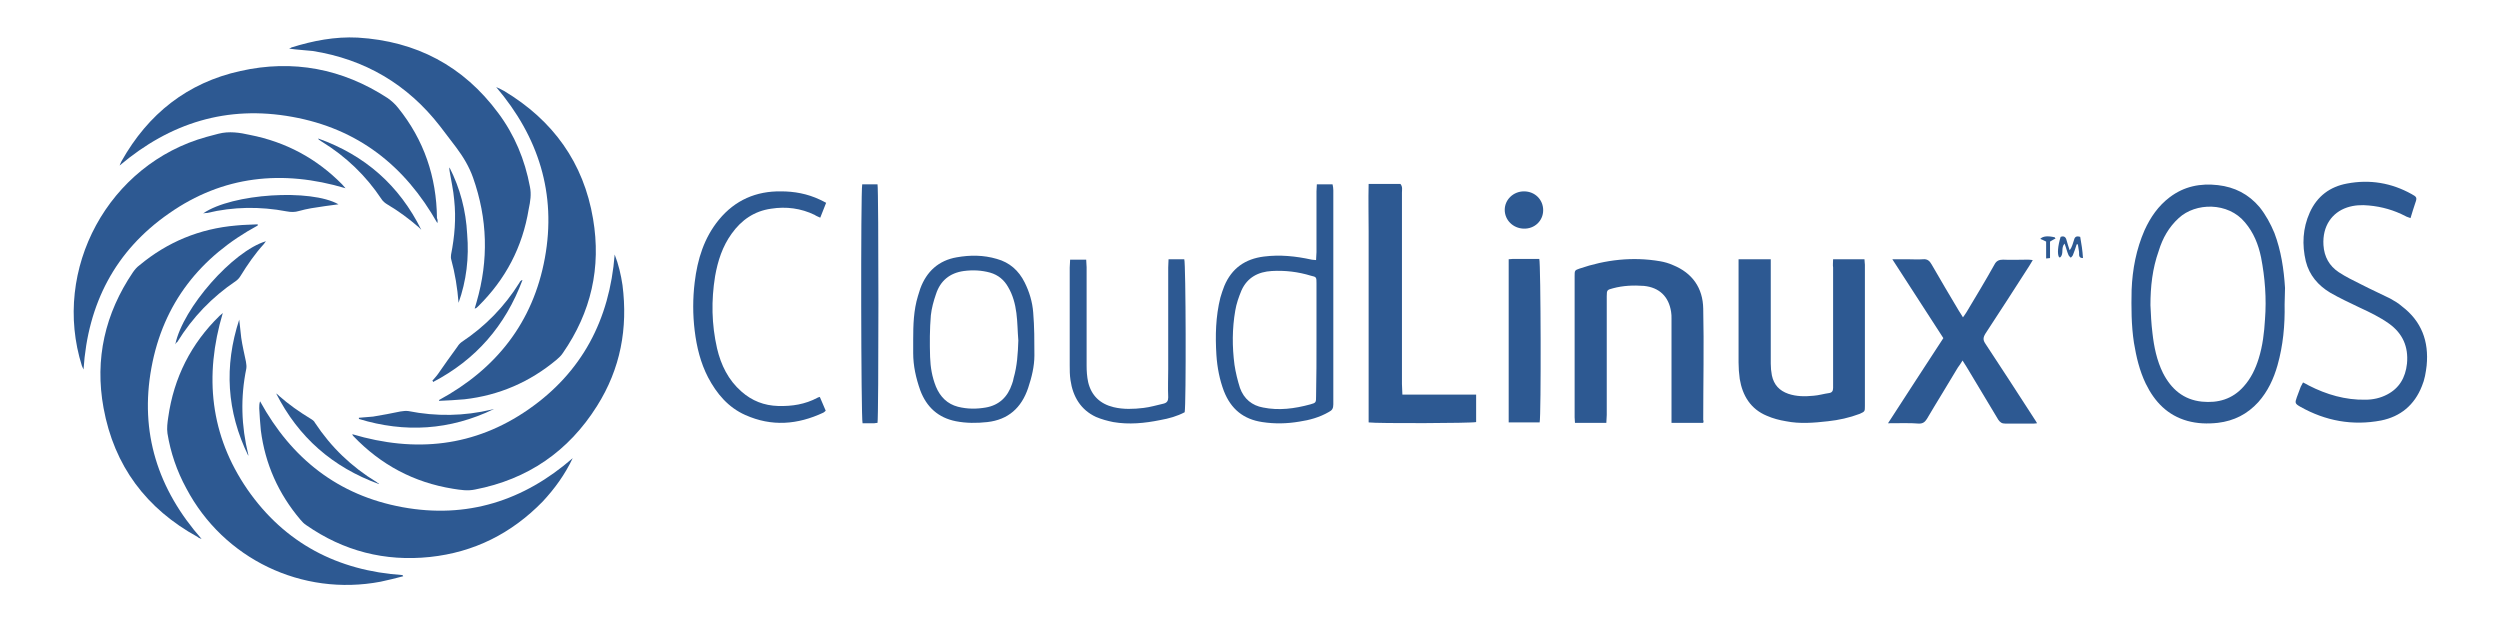
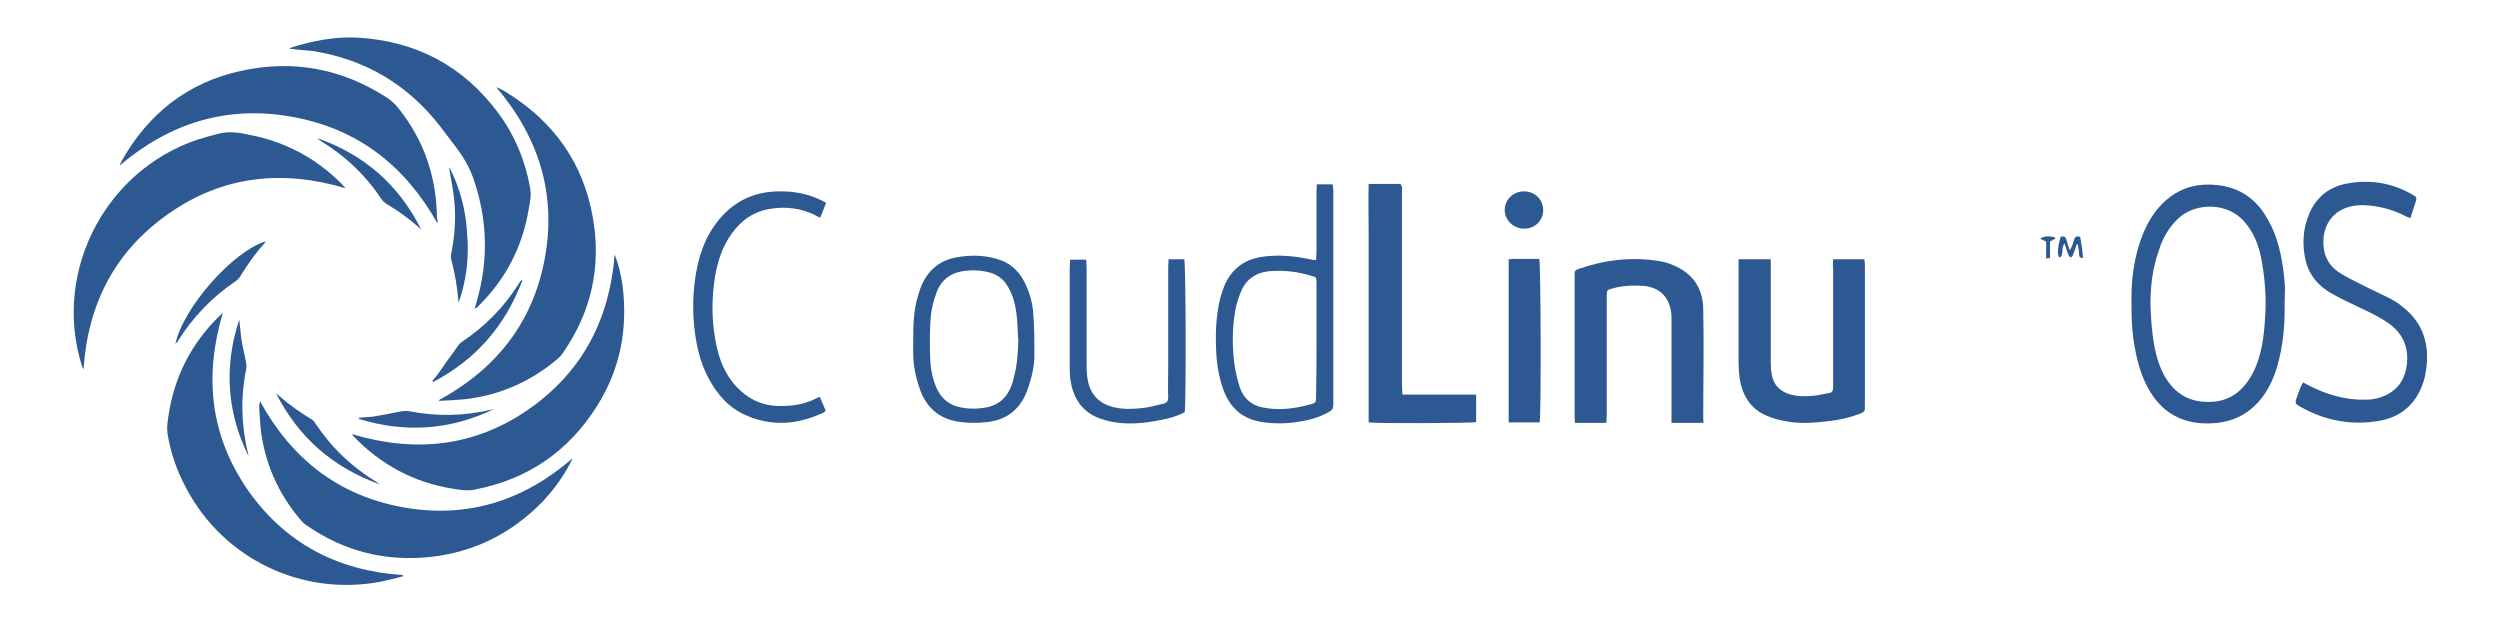
<svg xmlns="http://www.w3.org/2000/svg" width="188" viewBox="0 0 141 36" height="48" preserveAspectRatio="xMidYMid meet">
  <path fill="#2d5992" d="M 96.062 23.848 L 94.273 23.848 L 94.273 23.449 C 94.273 21.613 94.273 19.801 94.273 17.965 C 94.273 17.832 94.273 17.719 94.25 17.586 C 94.117 16.723 93.586 16.215 92.723 16.125 C 92.125 16.082 91.551 16.105 90.977 16.258 C 90.645 16.348 90.621 16.348 90.621 16.703 C 90.621 18.938 90.621 21.172 90.621 23.406 C 90.621 23.539 90.598 23.691 90.598 23.848 L 88.828 23.848 C 88.828 23.738 88.809 23.648 88.809 23.539 C 88.809 20.883 88.809 18.227 88.809 15.574 C 88.809 15.266 88.809 15.242 89.074 15.152 C 90.555 14.645 92.082 14.469 93.629 14.734 C 93.875 14.777 94.117 14.844 94.359 14.953 C 95.445 15.395 96.043 16.238 96.062 17.41 C 96.109 19.512 96.062 21.613 96.062 23.691 C 96.086 23.738 96.086 23.781 96.062 23.848 " fill-opacity="1" fill-rule="nonzero" />
  <path fill="#2d5992" d="M 103.387 14.621 L 105.156 14.621 C 105.156 14.734 105.18 14.844 105.18 14.934 C 105.18 17.586 105.18 20.242 105.18 22.898 C 105.18 23.207 105.18 23.207 104.891 23.34 C 104.316 23.559 103.695 23.695 103.098 23.758 C 102.305 23.848 101.508 23.914 100.73 23.758 C 100.355 23.695 100.004 23.605 99.648 23.449 C 98.742 23.074 98.277 22.32 98.121 21.371 C 98.078 21.062 98.055 20.75 98.055 20.441 C 98.055 18.629 98.055 16.836 98.055 15.02 L 98.055 14.621 L 99.871 14.621 L 99.871 15.02 C 99.871 16.855 99.871 18.672 99.871 20.508 C 99.871 20.73 99.891 20.949 99.934 21.172 C 100.047 21.703 100.355 22.035 100.863 22.211 C 101.328 22.367 101.793 22.367 102.281 22.32 C 102.566 22.301 102.855 22.211 103.164 22.168 C 103.32 22.145 103.387 22.055 103.387 21.879 C 103.387 21.77 103.387 21.66 103.387 21.547 C 103.387 19.402 103.387 17.234 103.387 15.086 C 103.363 14.953 103.387 14.801 103.387 14.621 " fill-opacity="1" fill-rule="nonzero" />
-   <path fill="#2d5992" d="M 106.484 23.871 C 107.547 22.234 108.562 20.66 109.605 19.07 C 108.652 17.609 107.723 16.148 106.727 14.621 L 107.547 14.621 C 107.855 14.621 108.168 14.645 108.477 14.621 C 108.695 14.602 108.832 14.711 108.941 14.91 C 109.449 15.793 109.957 16.656 110.488 17.543 C 110.555 17.652 110.621 17.742 110.711 17.898 C 110.797 17.766 110.863 17.699 110.91 17.609 C 111.441 16.723 111.973 15.84 112.48 14.934 C 112.59 14.711 112.746 14.645 112.969 14.645 C 113.41 14.668 113.875 14.645 114.316 14.645 C 114.406 14.645 114.516 14.645 114.648 14.668 C 114.559 14.801 114.516 14.91 114.449 15 C 113.629 16.281 112.812 17.543 111.973 18.824 C 111.84 19.047 111.84 19.18 111.973 19.379 C 112.855 20.707 113.719 22.055 114.582 23.383 C 114.672 23.539 114.781 23.672 114.891 23.871 C 114.781 23.891 114.715 23.891 114.648 23.891 C 114.141 23.891 113.609 23.891 113.102 23.891 C 112.902 23.891 112.812 23.824 112.703 23.672 C 112.105 22.676 111.508 21.68 110.91 20.684 C 110.844 20.574 110.777 20.484 110.688 20.332 C 110.578 20.508 110.512 20.617 110.422 20.73 C 109.848 21.703 109.25 22.652 108.676 23.629 C 108.562 23.805 108.453 23.891 108.234 23.891 C 107.723 23.848 107.148 23.871 106.484 23.871 " fill-opacity="1" fill-rule="nonzero" />
  <path fill="#2d5992" d="M 77.191 10.375 L 78.984 10.375 C 79.117 10.527 79.07 10.707 79.07 10.859 C 79.07 14.469 79.07 18.051 79.07 21.656 C 79.07 21.855 79.094 22.035 79.094 22.254 L 83.254 22.254 L 83.254 23.805 C 83.012 23.871 77.68 23.891 77.191 23.824 C 77.191 22.941 77.191 22.055 77.191 21.148 C 77.191 20.242 77.191 19.355 77.191 18.449 L 77.191 15.727 C 77.191 14.82 77.191 13.938 77.191 13.027 C 77.191 12.168 77.168 11.281 77.191 10.375 " fill-opacity="1" fill-rule="nonzero" />
  <path fill="#2d5992" d="M 128.852 17.168 C 128.875 18.34 128.766 19.488 128.453 20.598 C 128.234 21.371 127.902 22.078 127.371 22.676 C 126.75 23.359 126 23.738 125.09 23.848 C 124.492 23.914 123.918 23.891 123.367 23.738 C 122.258 23.426 121.527 22.676 121.02 21.637 C 120.668 20.906 120.488 20.133 120.355 19.336 C 120.203 18.34 120.203 17.344 120.223 16.348 C 120.27 15.176 120.488 14.047 120.953 12.984 C 121.285 12.254 121.727 11.613 122.371 11.125 C 123.188 10.508 124.094 10.328 125.09 10.441 C 126.043 10.551 126.816 10.949 127.438 11.68 C 127.789 12.121 128.055 12.609 128.277 13.141 C 128.652 14.133 128.809 15.176 128.875 16.238 C 128.875 16.57 128.852 16.855 128.852 17.168 M 121.285 17.211 C 121.309 17.742 121.332 18.25 121.398 18.781 C 121.484 19.555 121.641 20.328 121.992 21.039 C 122.457 21.945 123.145 22.543 124.184 22.652 C 125.09 22.742 125.91 22.52 126.551 21.789 C 126.949 21.348 127.215 20.793 127.391 20.219 C 127.613 19.512 127.703 18.758 127.746 18.008 C 127.836 16.836 127.746 15.66 127.523 14.512 C 127.371 13.781 127.105 13.117 126.617 12.543 C 125.668 11.391 123.832 11.414 122.879 12.301 C 122.324 12.809 121.973 13.426 121.75 14.156 C 121.395 15.152 121.285 16.172 121.285 17.211 " fill-opacity="1" fill-rule="nonzero" />
  <path fill="#2d5992" d="M 129.891 21.57 C 130.023 21.637 130.113 21.68 130.223 21.746 C 131.219 22.254 132.281 22.566 133.41 22.543 C 133.832 22.543 134.25 22.453 134.629 22.254 C 135.312 21.902 135.668 21.305 135.754 20.508 C 135.844 19.555 135.512 18.805 134.738 18.25 C 134.207 17.875 133.652 17.609 133.078 17.344 C 132.523 17.078 131.949 16.812 131.418 16.504 C 130.754 16.105 130.246 15.531 130.047 14.734 C 129.828 13.805 129.871 12.875 130.27 11.988 C 130.688 11.059 131.418 10.527 132.371 10.352 C 133.652 10.109 134.871 10.309 136.02 10.949 C 136.309 11.105 136.332 11.148 136.219 11.457 C 136.133 11.723 136.043 11.988 135.953 12.301 C 135.844 12.254 135.734 12.234 135.668 12.188 C 135.027 11.855 134.34 11.656 133.609 11.59 C 133.188 11.547 132.77 11.57 132.371 11.703 C 131.531 11.988 130.977 12.742 131.043 13.824 C 131.086 14.488 131.375 15 131.906 15.352 C 132.305 15.617 132.727 15.816 133.168 16.039 C 133.719 16.324 134.273 16.57 134.805 16.836 C 135.047 16.969 135.27 17.102 135.469 17.277 C 136.574 18.117 136.996 19.246 136.863 20.617 C 136.816 21.016 136.75 21.414 136.598 21.77 C 136.176 22.852 135.379 23.496 134.297 23.715 C 132.68 24.023 131.152 23.738 129.738 22.941 C 129.43 22.766 129.43 22.719 129.539 22.41 C 129.605 22.211 129.695 22.012 129.762 21.812 C 129.805 21.723 129.848 21.656 129.891 21.57 " fill-opacity="1" fill-rule="nonzero" />
  <path fill="#2d5992" d="M 74.227 14.668 C 74.227 14.512 74.25 14.355 74.25 14.223 C 74.25 13.074 74.25 11.945 74.25 10.793 C 74.25 10.66 74.27 10.527 74.27 10.395 L 75.156 10.395 C 75.18 10.508 75.199 10.617 75.199 10.727 C 75.199 11.082 75.199 11.438 75.199 11.812 C 75.199 15.484 75.199 19.137 75.199 22.809 C 75.199 23.031 75.133 23.141 74.957 23.23 C 74.426 23.539 73.852 23.695 73.273 23.781 C 72.59 23.895 71.902 23.914 71.195 23.805 C 70.133 23.648 69.426 23.074 69.027 22.055 C 68.785 21.414 68.652 20.73 68.605 20.02 C 68.539 18.938 68.562 17.852 68.828 16.789 C 68.895 16.57 68.961 16.348 69.051 16.129 C 69.469 15.133 70.223 14.602 71.285 14.469 C 72.191 14.355 73.074 14.445 73.984 14.645 C 74.051 14.645 74.117 14.668 74.227 14.668 M 74.25 19.156 C 74.25 18.094 74.25 17.035 74.25 15.973 C 74.25 15.641 74.25 15.617 73.938 15.551 C 73.207 15.328 72.48 15.242 71.727 15.285 C 70.973 15.328 70.355 15.641 70.023 16.371 C 69.867 16.746 69.734 17.121 69.668 17.52 C 69.492 18.539 69.492 19.555 69.625 20.574 C 69.691 21.016 69.801 21.457 69.934 21.879 C 70.156 22.5 70.621 22.875 71.238 22.984 C 72.125 23.164 73.008 23.051 73.895 22.809 C 74.227 22.719 74.227 22.699 74.227 22.344 C 74.25 21.258 74.25 20.199 74.25 19.156 " fill-opacity="1" fill-rule="nonzero" />
  <path fill="#2d5992" d="M 51.504 19.156 C 51.504 18.34 51.527 17.5 51.77 16.703 C 51.812 16.57 51.859 16.414 51.902 16.281 C 52.258 15.309 52.941 14.688 53.961 14.512 C 54.711 14.379 55.465 14.379 56.219 14.602 C 56.945 14.801 57.457 15.262 57.789 15.926 C 58.055 16.457 58.23 17.035 58.273 17.633 C 58.34 18.426 58.34 19.246 58.34 20.043 C 58.34 20.664 58.188 21.281 57.988 21.879 C 57.609 23.008 56.859 23.672 55.688 23.805 C 55.09 23.871 54.492 23.871 53.914 23.758 C 52.922 23.562 52.258 22.965 51.902 22.012 C 51.66 21.324 51.504 20.641 51.504 19.91 C 51.504 19.668 51.504 19.422 51.504 19.156 M 57.434 19.203 C 57.391 18.691 57.391 18.16 57.324 17.652 C 57.258 17.145 57.125 16.637 56.859 16.191 C 56.637 15.793 56.305 15.508 55.84 15.375 C 55.355 15.242 54.867 15.219 54.359 15.285 C 53.562 15.395 53.031 15.84 52.789 16.59 C 52.656 16.969 52.543 17.387 52.5 17.785 C 52.434 18.559 52.434 19.355 52.457 20.133 C 52.477 20.707 52.566 21.258 52.789 21.812 C 53.031 22.387 53.43 22.785 54.027 22.941 C 54.559 23.074 55.066 23.074 55.598 22.984 C 56.352 22.852 56.836 22.387 57.078 21.656 C 57.125 21.547 57.145 21.438 57.168 21.324 C 57.367 20.641 57.41 19.934 57.434 19.203 " fill-opacity="1" fill-rule="nonzero" />
  <path fill="#2d5992" d="M 46.238 22.387 C 46.348 22.652 46.461 22.898 46.57 23.164 C 46.527 23.207 46.48 23.25 46.438 23.273 C 44.977 23.957 43.52 24.07 42.035 23.406 C 41.082 22.984 40.422 22.211 39.934 21.281 C 39.512 20.465 39.293 19.578 39.18 18.648 C 39.07 17.742 39.07 16.836 39.18 15.926 C 39.336 14.621 39.711 13.406 40.551 12.387 C 41.461 11.281 42.656 10.773 44.047 10.793 C 44.801 10.793 45.531 10.926 46.238 11.258 C 46.348 11.305 46.461 11.371 46.594 11.438 C 46.48 11.723 46.371 11.988 46.262 12.277 C 46.129 12.211 46.039 12.188 45.949 12.121 C 45.176 11.746 44.336 11.637 43.496 11.77 C 42.543 11.902 41.812 12.41 41.262 13.184 C 40.75 13.891 40.484 14.711 40.332 15.574 C 40.109 16.945 40.133 18.293 40.441 19.645 C 40.664 20.598 41.082 21.438 41.812 22.078 C 42.41 22.609 43.098 22.875 43.895 22.898 C 44.668 22.918 45.398 22.809 46.105 22.434 C 46.129 22.41 46.172 22.41 46.238 22.387 " fill-opacity="1" fill-rule="nonzero" />
  <path fill="#2d5992" d="M 65.906 14.621 L 66.793 14.621 C 66.883 14.867 66.902 22.766 66.816 23.25 C 66.395 23.473 65.93 23.605 65.441 23.691 C 64.559 23.871 63.672 23.957 62.789 23.805 C 62.457 23.738 62.125 23.648 61.816 23.516 C 60.953 23.117 60.508 22.367 60.375 21.438 C 60.332 21.148 60.332 20.883 60.332 20.598 C 60.332 18.758 60.332 16.922 60.332 15.086 C 60.332 14.953 60.355 14.801 60.355 14.645 L 61.262 14.645 C 61.262 14.801 61.285 14.934 61.285 15.066 C 61.285 16.922 61.285 18.762 61.285 20.617 C 61.285 20.93 61.305 21.238 61.371 21.547 C 61.551 22.32 62.059 22.785 62.809 22.965 C 63.363 23.098 63.938 23.074 64.492 23.008 C 64.867 22.965 65.242 22.852 65.621 22.766 C 65.82 22.719 65.887 22.609 65.887 22.41 C 65.863 21.879 65.887 21.324 65.887 20.797 C 65.887 18.891 65.887 16.988 65.887 15.086 C 65.887 14.934 65.906 14.777 65.906 14.621 " fill-opacity="1" fill-rule="nonzero" />
  <path fill="#2d5992" d="M 85.09 14.621 C 85.199 14.621 85.266 14.602 85.332 14.602 C 85.82 14.602 86.328 14.602 86.816 14.602 C 86.902 14.867 86.926 23.449 86.836 23.824 L 85.09 23.824 Z M 85.09 14.621 " fill-opacity="1" fill-rule="nonzero" />
-   <path fill="#2d5992" d="M 49.492 23.848 C 49.426 23.848 49.359 23.871 49.312 23.871 C 49.094 23.871 48.871 23.871 48.648 23.871 C 48.562 23.625 48.539 10.859 48.629 10.395 L 49.492 10.395 C 49.559 10.66 49.559 23.539 49.492 23.848 " fill-opacity="1" fill-rule="nonzero" />
  <path fill="#2d5992" d="M 87.035 11.855 C 87.035 12.453 86.551 12.918 85.93 12.895 C 85.332 12.875 84.867 12.41 84.867 11.836 C 84.867 11.258 85.355 10.793 85.953 10.793 C 86.57 10.793 87.035 11.258 87.035 11.855 " fill-opacity="1" fill-rule="nonzero" />
  <path fill="#2d5992" d="M 116.219 13.359 C 116.398 13.293 116.508 13.359 116.551 13.539 C 116.594 13.715 116.66 13.891 116.727 14.113 C 116.883 13.914 116.906 13.715 116.973 13.539 C 117.016 13.359 117.105 13.293 117.324 13.359 C 117.391 13.738 117.457 14.137 117.48 14.555 C 117.191 14.555 117.281 14.336 117.258 14.203 C 117.238 14.07 117.215 13.914 117.191 13.781 C 117.172 13.781 117.148 13.781 117.125 13.781 C 117.059 13.98 116.992 14.203 116.906 14.402 C 116.883 14.445 116.84 14.488 116.793 14.535 C 116.75 14.488 116.684 14.445 116.66 14.379 C 116.574 14.18 116.527 13.957 116.441 13.738 C 116.219 13.98 116.418 14.312 116.199 14.512 C 116.176 14.512 116.152 14.512 116.133 14.512 C 116.02 14.336 116.062 13.871 116.219 13.359 " fill-opacity="1" fill-rule="nonzero" />
  <path fill="#2d5992" d="M 115.934 13.449 C 115.844 13.492 115.734 13.559 115.621 13.625 L 115.621 14.555 C 115.555 14.555 115.488 14.578 115.402 14.578 L 115.402 13.625 C 115.27 13.559 115.18 13.516 115.07 13.473 C 115.223 13.316 115.488 13.293 115.887 13.383 C 115.887 13.406 115.91 13.426 115.934 13.449 " fill-opacity="1" fill-rule="nonzero" />
  <path fill="#2d5992" d="M 16.305 2.742 C 16.371 2.719 16.414 2.695 16.438 2.676 C 17.652 2.297 18.891 2.055 20.176 2.121 C 23.473 2.32 26.129 3.715 28.098 6.371 C 29.023 7.609 29.602 9.004 29.887 10.527 C 29.977 10.949 29.91 11.371 29.82 11.789 C 29.469 13.938 28.516 15.75 26.969 17.277 C 26.922 17.32 26.879 17.367 26.836 17.387 C 26.812 17.387 26.789 17.387 26.77 17.41 C 26.812 17.277 26.836 17.168 26.879 17.035 C 27.566 14.668 27.5 12.344 26.68 10.02 C 26.461 9.402 26.129 8.848 25.73 8.316 C 25.418 7.918 25.133 7.52 24.82 7.121 C 22.984 4.754 20.574 3.34 17.633 2.875 C 17.188 2.828 16.77 2.809 16.305 2.742 " fill-opacity="1" fill-rule="nonzero" />
  <path fill="#2d5992" d="M 24.668 12.586 C 22.832 9.336 20.176 7.254 16.48 6.59 C 12.809 5.926 9.602 6.922 6.746 9.336 C 6.789 9.246 6.812 9.156 6.855 9.09 C 8.359 6.414 10.574 4.664 13.559 4.004 C 16.523 3.34 19.312 3.871 21.855 5.527 C 22.078 5.684 22.277 5.859 22.453 6.082 C 23.914 7.895 24.621 9.977 24.645 12.301 C 24.688 12.387 24.688 12.477 24.668 12.586 " fill-opacity="1" fill-rule="nonzero" />
-   <path fill="#2d5992" d="M 14.535 12.719 C 11.305 14.469 9.203 17.102 8.539 20.75 C 7.875 24.379 8.891 27.586 11.371 30.398 C 11.258 30.352 11.191 30.332 11.148 30.285 C 8.25 28.691 6.438 26.281 5.84 23.008 C 5.332 20.242 5.926 17.676 7.5 15.352 C 7.609 15.199 7.719 15.066 7.875 14.953 C 9.445 13.648 11.262 12.895 13.316 12.719 C 13.715 12.676 14.113 12.676 14.535 12.652 Z M 14.535 12.719 " fill-opacity="1" fill-rule="nonzero" />
  <path fill="#2d5992" d="M 32.301 25.84 C 31.859 26.77 31.281 27.566 30.598 28.297 C 28.848 30.086 26.746 31.148 24.246 31.414 C 21.703 31.68 19.379 31.082 17.277 29.621 C 17.145 29.535 17.035 29.422 16.945 29.312 C 15.707 27.852 14.953 26.172 14.711 24.27 C 14.668 23.848 14.645 23.449 14.621 23.031 C 14.621 22.898 14.621 22.766 14.668 22.633 C 16.438 25.863 19.07 27.941 22.699 28.605 C 26.328 29.27 29.535 28.25 32.301 25.84 " fill-opacity="1" fill-rule="nonzero" />
  <path fill="#2d5992" d="M 19.488 10.617 C 15.93 9.555 12.566 9.91 9.535 12.035 C 6.504 14.137 4.953 17.121 4.711 20.84 C 4.668 20.75 4.645 20.707 4.621 20.641 C 2.898 15.176 6.125 9.246 11.656 7.719 C 11.879 7.652 12.102 7.609 12.32 7.543 C 12.918 7.387 13.516 7.477 14.094 7.609 C 16.129 8.008 17.852 8.938 19.293 10.395 C 19.355 10.461 19.402 10.527 19.488 10.617 " fill-opacity="1" fill-rule="nonzero" />
  <path fill="#2d5992" d="M 22.742 32.5 C 22.32 32.609 21.902 32.719 21.461 32.809 C 17.035 33.648 12.609 31.523 10.508 27.543 C 9.977 26.57 9.621 25.531 9.445 24.445 C 9.402 24.156 9.445 23.824 9.488 23.539 C 9.801 21.305 10.773 19.379 12.387 17.809 C 12.434 17.766 12.5 17.719 12.566 17.652 C 11.504 21.215 11.855 24.555 13.957 27.609 C 16.062 30.641 19.047 32.188 22.699 32.434 C 22.719 32.453 22.719 32.477 22.742 32.5 " fill-opacity="1" fill-rule="nonzero" />
  <path fill="#2d5992" d="M 24.754 22.566 C 27.984 20.816 30.066 18.184 30.73 14.555 C 31.395 10.926 30.375 7.719 27.984 4.91 C 28.141 4.977 28.297 5.062 28.43 5.129 C 31.195 6.789 32.918 9.18 33.449 12.344 C 33.914 15.086 33.34 17.609 31.746 19.91 C 31.66 20.043 31.527 20.176 31.395 20.285 C 29.887 21.547 28.141 22.301 26.195 22.52 C 25.707 22.566 25.242 22.586 24.754 22.609 C 24.777 22.609 24.777 22.586 24.754 22.566 " fill-opacity="1" fill-rule="nonzero" />
  <path fill="#2d5992" d="M 34.668 14.355 C 34.887 14.91 35.023 15.508 35.109 16.082 C 35.418 18.516 35 20.793 33.672 22.898 C 32.059 25.465 29.758 27.035 26.793 27.609 C 26.371 27.699 25.973 27.633 25.551 27.566 C 23.34 27.211 21.48 26.215 19.934 24.602 C 19.91 24.578 19.887 24.555 19.867 24.488 C 23.43 25.551 26.77 25.199 29.801 23.094 C 32.832 20.992 34.379 18.027 34.668 14.355 " fill-opacity="1" fill-rule="nonzero" />
  <path fill="#2d5992" d="M 23.762 12.961 C 23.715 12.918 23.672 12.875 23.629 12.828 C 23.074 12.344 22.477 11.902 21.836 11.523 C 21.723 11.457 21.59 11.348 21.523 11.238 C 20.641 9.91 19.512 8.824 18.141 7.984 C 18.098 7.961 18.051 7.918 18.008 7.895 C 17.984 7.895 17.984 7.875 17.941 7.809 C 20.598 8.758 22.52 10.461 23.762 12.961 " fill-opacity="1" fill-rule="nonzero" />
  <path fill="#2d5992" d="M 9.887 19.422 C 10.309 17.367 13.141 14.156 15 13.605 C 14.953 13.672 14.91 13.715 14.887 13.758 C 14.379 14.312 13.957 14.93 13.559 15.574 C 13.492 15.684 13.406 15.773 13.316 15.84 C 11.969 16.746 10.859 17.895 10 19.289 C 9.953 19.312 9.934 19.336 9.887 19.422 " fill-opacity="1" fill-rule="nonzero" />
-   <path fill="#2d5992" d="M 11.457 12.035 C 13.098 10.906 17.543 10.641 19.09 11.523 C 18.582 11.59 18.074 11.656 17.543 11.746 C 17.32 11.789 17.078 11.836 16.855 11.902 C 16.637 11.969 16.414 11.969 16.172 11.922 C 14.668 11.637 13.164 11.656 11.68 12.012 C 11.637 12.012 11.57 12.012 11.457 12.035 " fill-opacity="1" fill-rule="nonzero" />
  <path fill="#2d5992" d="M 14.004 25.707 C 12.785 23.207 12.633 20.66 13.492 18.027 C 13.539 18.359 13.559 18.715 13.605 19.047 C 13.672 19.512 13.781 19.953 13.871 20.398 C 13.891 20.531 13.914 20.66 13.891 20.793 C 13.559 22.41 13.605 24.023 14.004 25.641 C 14.004 25.664 14.004 25.684 14.004 25.707 " fill-opacity="1" fill-rule="nonzero" />
  <path fill="#2d5992" d="M 21.371 27.301 C 18.758 26.348 16.836 24.668 15.574 22.188 C 15.617 22.234 15.684 22.254 15.73 22.32 C 16.281 22.809 16.879 23.227 17.5 23.605 C 17.609 23.672 17.719 23.738 17.766 23.848 C 18.672 25.219 19.82 26.324 21.238 27.188 C 21.262 27.211 21.305 27.234 21.324 27.254 C 21.348 27.234 21.348 27.254 21.371 27.301 " fill-opacity="1" fill-rule="nonzero" />
  <path fill="#2d5992" d="M 24.379 21.48 C 24.488 21.348 24.621 21.215 24.711 21.082 C 25.066 20.574 25.418 20.066 25.797 19.555 C 25.863 19.445 25.949 19.355 26.039 19.289 C 27.367 18.406 28.449 17.301 29.293 15.949 C 29.312 15.906 29.336 15.859 29.379 15.84 C 29.379 15.816 29.402 15.816 29.469 15.793 C 28.496 18.383 26.836 20.285 24.422 21.547 C 24.426 21.504 24.402 21.48 24.379 21.48 " fill-opacity="1" fill-rule="nonzero" />
  <path fill="#2d5992" d="M 25.863 17.078 C 25.797 16.238 25.664 15.418 25.441 14.602 C 25.418 14.512 25.441 14.422 25.441 14.355 C 25.641 13.34 25.73 12.32 25.617 11.281 C 25.574 10.727 25.441 10.176 25.352 9.621 C 25.352 9.555 25.332 9.512 25.352 9.445 C 25.949 10.617 26.281 11.879 26.348 13.207 C 26.461 14.535 26.305 15.84 25.863 17.078 " fill-opacity="1" fill-rule="nonzero" />
  <path fill="#2d5992" d="M 27.852 23.074 C 25.375 24.27 22.832 24.422 20.242 23.629 C 20.242 23.605 20.242 23.582 20.242 23.562 C 20.508 23.539 20.773 23.516 21.039 23.496 C 21.57 23.406 22.078 23.316 22.586 23.207 C 22.742 23.184 22.875 23.164 23.031 23.184 C 24.602 23.496 26.172 23.473 27.742 23.098 C 27.785 23.074 27.832 23.074 27.852 23.074 " fill-opacity="1" fill-rule="nonzero" />
</svg>